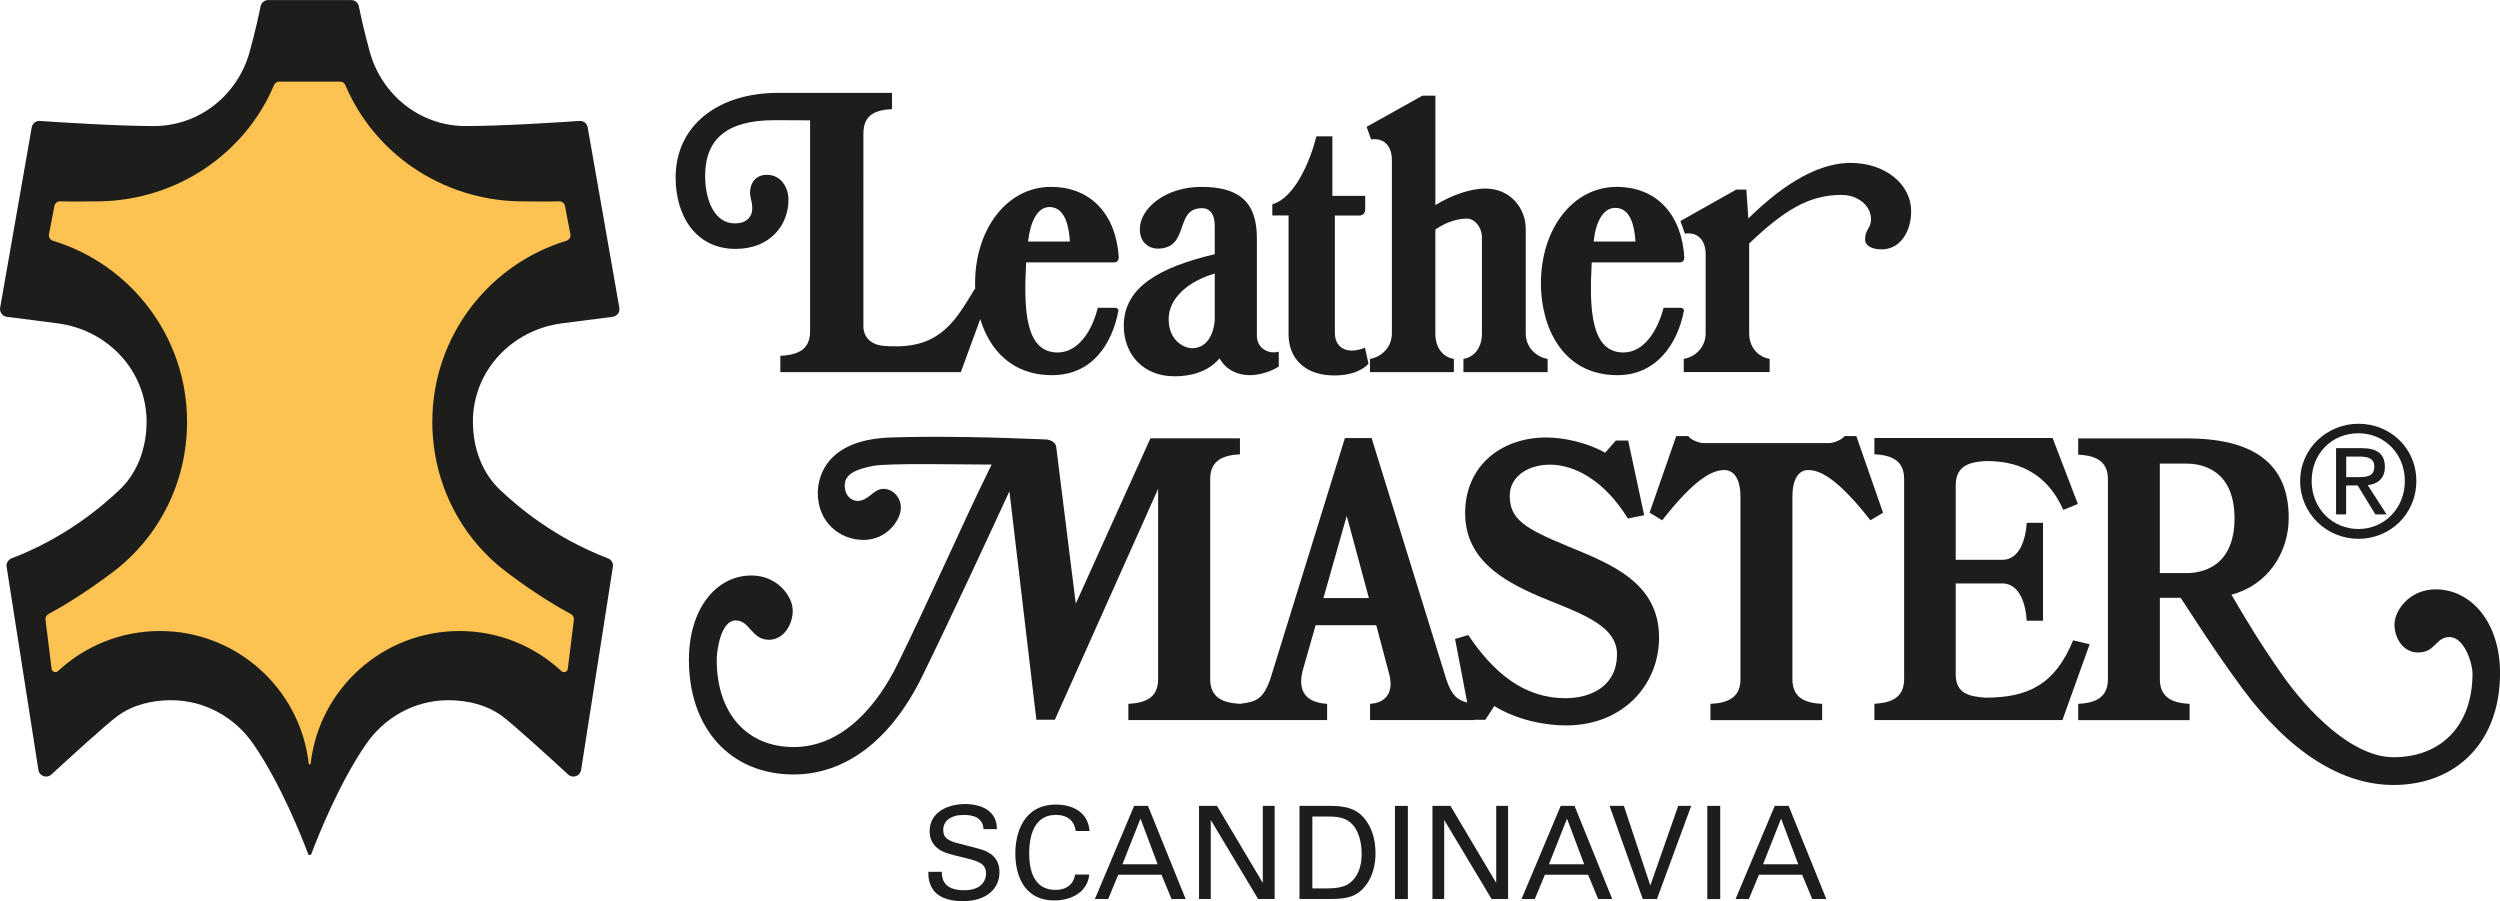
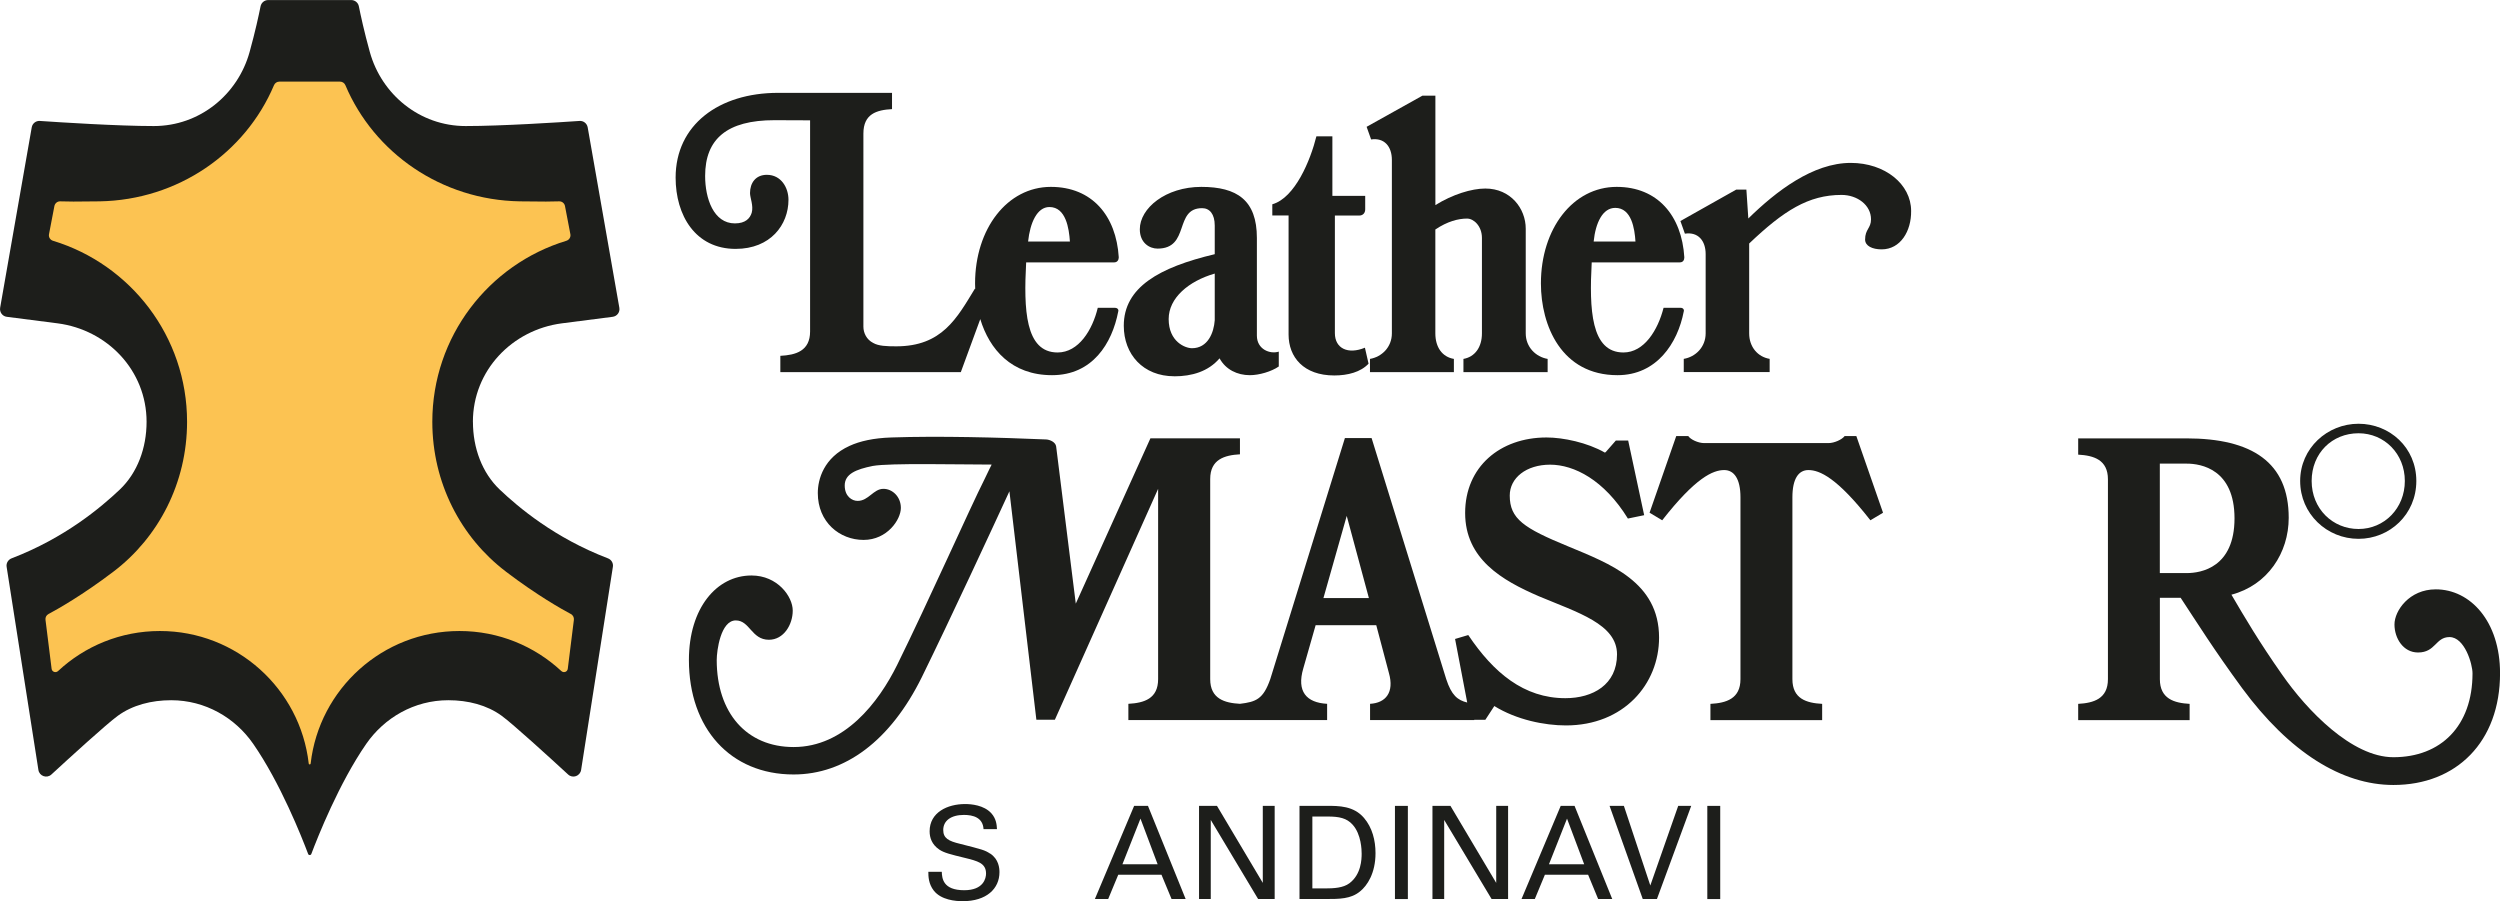
<svg xmlns="http://www.w3.org/2000/svg" id="Lager_2" viewBox="0 0 528.55 190.54">
  <defs>
    <style>.cls-1,.cls-2{fill:#1d1e1b;}.cls-2{fill-rule:evenodd;}.cls-3{fill:#fcc352;}</style>
  </defs>
  <g id="Lager_1-2">
    <path class="cls-2" d="M392.48,92.2h-2.49c-.54.71-2.14,1.48-3.44,1.48h-26.23c-1.31,0-2.91-.77-3.38-1.48h-2.55l-5.64,16.2,2.67,1.6c7.06-9.02,10.74-10.62,13.11-10.62,2.08,0,3.44,1.84,3.44,5.76v38.45c0,4.15-3.03,5.05-6.35,5.22v3.44h23.62v-3.44c-3.32-.18-6.29-1.07-6.29-5.22v-38.45c0-3.92,1.3-5.76,3.38-5.76,2.37,0,6.05,1.6,13.11,10.62l2.67-1.6-5.64-16.2Z" />
-     <path class="cls-2" d="M438.29,135.4c-3.8,9.26-9.44,12.1-18.52,12.1-3.27-.24-6.29-.77-6.29-4.92v-19.23h9.85c3.74,0,4.98,4.57,5.16,7.89h3.44v-20.71h-3.44c-.18,3.26-1.42,7.83-5.16,7.83h-9.85v-15.78c0-4.15,3.02-4.93,6.29-5.1,3.56,0,12.04.3,16.44,10.32l3.09-1.25-5.34-13.95h-37.68v3.44c3.27.18,6.29,1.07,6.29,5.22v42.31c0,4.15-3.03,5.04-6.29,5.22v3.44h39.76l5.75-16.02-3.5-.83Z" />
    <path class="cls-2" d="M514.96,124.6c-5.58,0-8.72,4.51-8.72,7.42s1.84,5.93,4.98,5.93c3.74,0,3.68-3.26,6.65-3.26,3.21,0,4.87,5.7,4.87,7.66,0,11.16-6.71,17.74-16.73,17.74-8.78,0-18.28-9.91-23.56-17.51-4.87-6.94-7.83-11.99-10.68-16.85,7.66-2.02,12.11-8.84,12.11-16.26,0-11.69-7.71-16.79-21.66-16.79h-22.85v3.44c3.27.18,6.29,1.07,6.29,5.22v42.25c0,4.15-3.02,5.04-6.29,5.22v3.44h23.56v-3.44c-3.26-.18-6.29-1.07-6.29-5.22v-17.21h4.39c3.8,5.76,6.88,10.74,13,19.11,10.03,13.59,21.12,20.47,31.98,20.47,13.35,0,22.55-9.14,22.55-23.62,0-10.98-6.29-17.74-13.59-17.74ZM462.33,121.16h-5.7v-23.14h5.7c3.03,0,10.09,1.19,10.09,11.57s-7.06,11.57-10.09,11.57Z" />
    <path class="cls-2" d="M498.64,113.92c6.59,0,12.22-5.16,12.22-12.23s-5.63-12.1-12.22-12.1-12.34,5.16-12.34,12.1,5.64,12.23,12.34,12.23ZM498.64,91.6c5.46,0,9.79,4.33,9.79,10.09s-4.33,10.15-9.79,10.15-9.91-4.27-9.91-10.15,4.33-10.09,9.91-10.09Z" />
-     <path class="cls-2" d="M496.03,102.64h2.43l3.74,6.11h2.37l-3.98-6.17c2.02-.24,3.62-1.37,3.62-3.86,0-2.79-1.66-3.98-4.98-3.98h-5.34v14.01h2.13v-6.11ZM496.03,96.53h2.91c1.48,0,3.03.3,3.03,2.08,0,2.14-1.6,2.26-3.38,2.26h-2.55v-4.33Z" />
    <path class="cls-2" d="M209.33,180.47c-1.15-.76-1.67-.87-6.36-2.07-2.4-.57-3.55-1.17-3.55-2.92,0-1.96,1.64-3.19,4.37-3.19,1.94,0,4.01.55,4.15,3h2.84c-.05-.82-.11-2.15-1.2-3.36-1.58-1.72-4.23-1.94-5.54-1.94-3.71,0-7.5,1.75-7.5,5.76,0,1.31.44,2.78,2.05,3.87,1.01.68,2.35,1.01,5.35,1.74,2.76.68,4.53,1.12,4.53,3.33,0,.98-.52,3.52-4.61,3.52-4.53,0-4.69-2.54-4.75-3.9h-2.84c0,.96.03,2.54,1.15,3.98,1.56,1.99,4.61,2.24,6.11,2.24,5.05,0,7.78-2.65,7.78-6.14,0-.82-.14-2.73-1.96-3.93Z" />
-     <path class="cls-2" d="M223.17,172.28c3.79,0,4.15,2.73,4.26,3.41h2.92c-.35-4.48-4.28-5.59-7.07-5.59-7.01,0-8.62,6.19-8.62,10.34,0,3.82,1.34,9.93,8.27,9.93,3.38,0,6.96-1.61,7.37-5.48h-3c-.08.46-.25,1.31-.96,2.08-.85.87-1.99,1.17-3.19,1.17-4.5,0-5.56-4.01-5.56-7.72,0-3.27.85-8.13,5.59-8.13Z" />
    <path class="cls-2" d="M239.78,170.37l-8.3,19.7h2.81l2.13-5.13h9.14l2.13,5.13h2.98l-7.97-19.7h-2.92ZM237.3,182.73l3.82-9.66,3.63,9.66h-7.45Z" />
    <polygon class="cls-2" points="266.98 186.66 257.29 170.37 253.5 170.37 253.5 190.07 255.98 190.07 255.98 173.35 265.99 190.07 269.49 190.07 269.49 170.37 266.98 170.37 266.98 186.66" />
    <path class="cls-2" d="M280.44,170.37h-5.7v19.7h5.54c2.89,0,5.32,0,7.26-1.61,1.5-1.2,3.27-3.82,3.27-8.08,0-2.7-.68-5.4-2.43-7.45-2.18-2.56-5.29-2.56-7.94-2.56ZM285.29,186.74c-1.31.98-3.27,1.09-5.16,1.09h-2.67v-15.2h3.27c2.4,0,3.99.33,5.24,1.72,1.85,2.05,1.91,5.4,1.91,6.14,0,1.15-.08,4.37-2.59,6.25Z" />
    <rect class="cls-1" x="294.92" y="170.38" width="2.73" height="19.7" />
    <polygon class="cls-2" points="316.33 186.66 306.65 170.37 302.85 170.37 302.85 190.07 305.33 190.07 305.33 173.35 315.35 190.07 318.84 190.07 318.84 170.37 316.33 170.37 316.33 186.66" />
    <path class="cls-2" d="M329.97,170.37l-8.29,19.7h2.81l2.13-5.13h9.14l2.12,5.13h2.98l-7.97-19.7h-2.92ZM327.48,182.73l3.82-9.66,3.63,9.66h-7.45Z" />
    <polygon class="cls-2" points="348.91 187.21 343.32 170.37 340.29 170.37 347.31 190.07 350.31 190.07 357.56 170.37 354.81 170.37 348.91 187.21" />
    <rect class="cls-1" x="360.96" y="170.38" width="2.73" height="19.7" />
-     <path class="cls-2" d="M375.22,170.37l-8.29,19.7h2.81l2.13-5.13h9.14l2.13,5.13h2.98l-7.97-19.7h-2.92ZM372.74,182.73l3.82-9.66,3.63,9.66h-7.45Z" />
    <path class="cls-2" d="M341.98,79.32c8.25,0,12.7-6.71,14-13.47.12-.36-.12-.77-.65-.77h-3.62c-1.19,4.69-4.09,9.44-8.48,9.44-6.89,0-7.24-9.14-6.71-19.05h18.63c.71,0,.95-.53.95-1.07-.53-8.78-5.64-14.89-14.3-14.89-9.25,0-16.02,8.84-16.02,20.41,0,8.9,4.33,19.4,16.2,19.4ZM341.5,43.95c3.44,0,4.1,4.39,4.27,7.12h-8.84c.41-3.98,1.9-7.12,4.57-7.12Z" />
    <path class="cls-2" d="M223.01,152.19l21.84-48.84v40.23c0,4.15-2.97,5.04-6.29,5.22v3.44h23.56s18.46,0,18.46,0v-3.44c-4.39-.24-6.47-2.61-5.04-7.48l2.61-9.14h12.82l2.67,10.09c1.19,4.16-.71,6.35-3.98,6.53v3.44h22.02v-.06h2.35l1.9-2.91c4.69,2.91,10.62,4.1,15.13,4.1,12.22,0,19.7-8.72,19.7-18.57,0-11.75-10.38-15.61-19.23-19.29-9.38-3.86-12.34-5.81-12.34-10.74,0-3.74,3.5-6.53,8.54-6.53s11.4,3.2,16.44,11.39l3.44-.71-3.38-15.78h-2.61l-2.13,2.43-.18.12c-3.74-2.14-8.84-3.2-12.34-3.2-9.85,0-17.21,6.23-17.21,15.96s7.77,14.24,15.61,17.62c8.19,3.44,16.5,5.88,16.5,12.28s-5.1,9.26-10.92,9.26c-8.78,0-15.19-5.4-20.53-13.35l-2.79.83,2.57,13.44c-2.05-.5-3.33-1.55-4.44-4.95l-15.78-50.97h-5.64l-15.78,50.97c-1.48,4.21-2.97,4.81-6.41,5.22-3.26-.18-6.29-1.07-6.29-5.22v-42.31c0-4.15,3.03-5.04,6.29-5.22v-3.38h-18.93l-15.78,34.95-4.15-33.23c-.12-.89-1.25-1.42-2.08-1.48-9.97-.42-22.73-.77-32.76-.42-3.74.12-6.65.77-8.84,1.78-5.46,2.49-6.71,7.06-6.71,9.97,0,6.17,4.63,9.91,9.67,9.91s7.89-4.33,7.89-6.76-1.84-4.04-3.68-4.04c-2.14,0-3.14,2.55-5.46,2.55-1.19,0-2.73-.95-2.73-3.26,0-2.43,2.37-3.41,5.93-4.13,3.62-.65,18.45-.29,25.14-.29,0,0-.75,1.45-1.46,2.99-3.2,6.35-11.87,25.87-18.51,39.34-3.92,7.95-11.16,17.39-21.9,17.39-9.97,0-16.26-7.24-16.26-18.4,0-1.96.83-8.37,4.03-8.37,2.97,0,3.32,4.09,7,4.09,3.14,0,5.04-3.2,5.04-6.17s-3.21-7.42-8.72-7.42c-7.36,0-13.23,6.88-13.23,17.86,0,14.48,8.78,24.21,22.13,24.21,10.86,0,20.47-7.12,27.12-20.59,6.11-12.46,15.13-31.93,18.51-39.28l5.7,48.3h3.92ZM284.72,109.05l4.69,17.39h-9.61l4.93-17.39Z" />
    <path class="cls-2" d="M155.54,52.62c7.36,0,11.16-5.1,11.16-10.38,0-2.55-1.54-5.28-4.57-5.28-2.37,0-3.56,1.72-3.56,3.86,0,1.01.77,2.67.36,4.15-.36,1.19-1.31,2.26-3.56,2.26-4.51,0-6.29-5.28-6.29-10.03,0-7.83,4.63-11.79,14.66-11.79,5.04,0,7.53.03,7.53.03v44.63c0,4.15-3.03,4.99-6.29,5.16v3.44h38.16l4.11-11.2c1.94,6.39,6.61,11.85,15.17,11.85s12.7-6.71,14-13.47c.12-.36-.12-.77-.71-.77h-3.62c-1.13,4.69-4.04,9.44-8.49,9.44-6.88,0-7.18-9.14-6.65-19.05h18.63c.65,0,.95-.53.95-1.07-.54-8.78-5.64-14.89-14.36-14.89-9.2,0-16.02,8.84-16.02,20.41,0,.38.01.77.03,1.16l-.08-.03c-3.8,6.23-6.94,12.17-16.61,12.17-2.08,0-3.74-.06-4.87-.71-1.42-.71-2.08-2.14-2.08-3.44V28.23c0-4.15,2.79-4.98,6.05-5.16v-3.44h-24.09c-12.52,0-21.66,6.77-21.66,17.92,0,7.95,4.15,15.07,12.7,15.07ZM221.87,43.77c3.5,0,4.15,4.57,4.33,7.3h-8.84c.42-3.98,1.9-7.3,4.51-7.3Z" />
    <path class="cls-2" d="M248.28,79.56c3.68,0,7.18-1.01,9.56-3.8,1.3,2.38,3.74,3.56,6.41,3.56,1.96,0,4.57-.77,6.11-1.84v-3.14c-1.84.59-4.63-.47-4.63-3.38v-20.65c0-8.01-4.21-10.8-11.75-10.8s-13,4.51-13,8.96c0,2.91,2.08,4.09,3.74,4.09,6.94,0,3.44-8.55,9.43-8.55,1.6,0,2.67,1.25,2.67,3.68v6.05c-11.75,2.79-19.23,7-19.23,15.13,0,6.05,4.09,10.68,10.68,10.68ZM256.82,57.84v9.85c-.18,2.67-1.48,5.93-4.81,5.93-1.42,0-4.93-1.36-4.93-6.17,0-4.45,4.21-8.01,9.73-9.61Z" />
    <path class="cls-2" d="M272.43,70.72c0,4.81,3.2,8.66,9.67,8.66,2.85,0,5.58-.71,7.24-2.49l-.77-3.38c-3.56,1.48-6.35.18-6.35-3.08v-24.86h5.16c.71,0,1.25-.48,1.25-1.31v-2.85h-6.94v-12.58h-3.38c-1.25,5.04-4.51,13-9.32,14.36v2.37h3.44v25.16Z" />
    <path class="cls-2" d="M294.27,33.81v36.67c0,2.91-2.14,4.98-4.63,5.4v2.79h17.74v-2.79c-2.49-.42-3.92-2.49-3.92-5.4v-21.96c2.55-1.72,4.87-2.31,6.71-2.31,1.42,0,3.14,1.6,3.14,4.09v20.18c0,2.91-1.48,4.98-3.91,5.4v2.79h17.8v-2.79c-2.49-.42-4.63-2.49-4.63-5.4v-22.13c0-4.27-3.2-8.49-8.54-8.49-2.91,0-6.94,1.25-10.56,3.5v-23.14h-2.73l-11.81,6.59.95,2.67c2.79-.41,4.39,1.48,4.39,4.33Z" />
    <path class="cls-2" d="M360.61,53.74v16.73c0,2.91-2.14,4.99-4.63,5.4v2.79h18.16v-2.79c-2.49-.41-4.33-2.49-4.33-5.4v-18.99c7.3-6.94,12.52-10.27,19.53-10.27,3.32,0,6.23,2.14,6.23,5.16,0,1.9-1.25,2.08-1.25,4.27,0,1.37,1.54,2.08,3.5,2.08,3.98,0,6.29-3.86,6.23-8.13,0-5.64-5.52-10.15-12.76-10.15-8.01,0-15.78,5.99-21.66,11.75l-.41-6.11h-2.14l-11.81,6.65.95,2.67c2.79-.42,4.39,1.48,4.39,4.33Z" />
    <path class="cls-1" d="M99.98,89.18c0-10.84,8.28-19.45,18.81-20.82,5.62-.73,8.96-1.16,10.74-1.38.94-.12,1.58-.99,1.41-1.92l-6.69-38.13c-.15-.83-.88-1.42-1.72-1.36-4.21.29-16.51,1.08-24.08,1.08-9.74,0-17.77-6.69-20.26-15.65-1.2-4.33-1.96-7.86-2.32-9.67-.15-.77-.83-1.32-1.62-1.32h-17.54c-.79,0-1.46.55-1.62,1.32-.36,1.81-1.12,5.34-2.32,9.67-2.48,8.97-10.52,15.65-20.26,15.65-7.56,0-19.87-.79-24.08-1.08-.84-.06-1.58.53-1.72,1.36L.03,65.06c-.16.93.48,1.81,1.41,1.92,1.78.22,5.11.65,10.74,1.38,10.53,1.37,18.81,9.98,18.81,20.82,0,5.54-1.94,10.79-5.67,14.33-3.96,3.75-11.63,10.23-22.86,14.53-.73.28-1.18,1.02-1.06,1.78l6.72,42.96c.2,1.3,1.77,1.86,2.74.97,3.89-3.58,11.66-10.68,14.04-12.41,3.12-2.28,7.13-3.3,11.29-3.3,7.22,0,13.53,3.71,17.35,9.23,5.74,8.28,10.25,19.67,11.61,23.28.12.31.55.31.67,0,1.36-3.61,5.88-15,11.61-23.28,3.83-5.52,10.13-9.23,17.36-9.23,4.16,0,8.17,1.02,11.29,3.3,2.38,1.74,10.15,8.83,14.04,12.41.97.89,2.53.33,2.74-.97l6.72-42.96c.12-.77-.33-1.51-1.06-1.78-11.23-4.3-18.91-10.78-22.86-14.53-3.73-3.54-5.67-8.79-5.67-14.33" />
    <path class="cls-3" d="M106.96,120.85c-9.53-7.23-15.56-18.78-15.56-31.67,0-18.03,11.93-33.28,28.33-38.27.6-.18.98-.78.86-1.39l-1.14-5.95c-.11-.6-.64-1.03-1.25-1-1.14.05-3.49.08-8.3,0-16.59-.28-30.83-10.25-36.88-24.56-.19-.45-.63-.75-1.12-.75h-12.85c-.49,0-.93.3-1.12.75-6.05,14.31-20.29,24.28-36.88,24.56-4.82.08-7.17.05-8.3,0-.61-.03-1.13.4-1.25,1l-1.14,5.95c-.12.62.25,1.21.86,1.39,16.4,5,28.33,20.24,28.33,38.27,0,12.89-6.03,24.44-15.56,31.67-6.62,5.03-11.85,7.96-13.73,8.96-.46.24-.71.73-.64,1.24l1.29,10.34c.08.67.88.94,1.37.48,5.64-5.25,13.21-8.46,21.53-8.46,16.24,0,29.66,12.25,31.46,28.01.03.27.38.27.41,0,1.8-15.76,15.22-28.01,31.46-28.01,8.32,0,15.88,3.21,21.53,8.46.5.46,1.29.19,1.37-.48l1.29-10.34c.06-.51-.19-1-.65-1.24-1.88-1-7.11-3.93-13.73-8.96" />
  </g>
</svg>